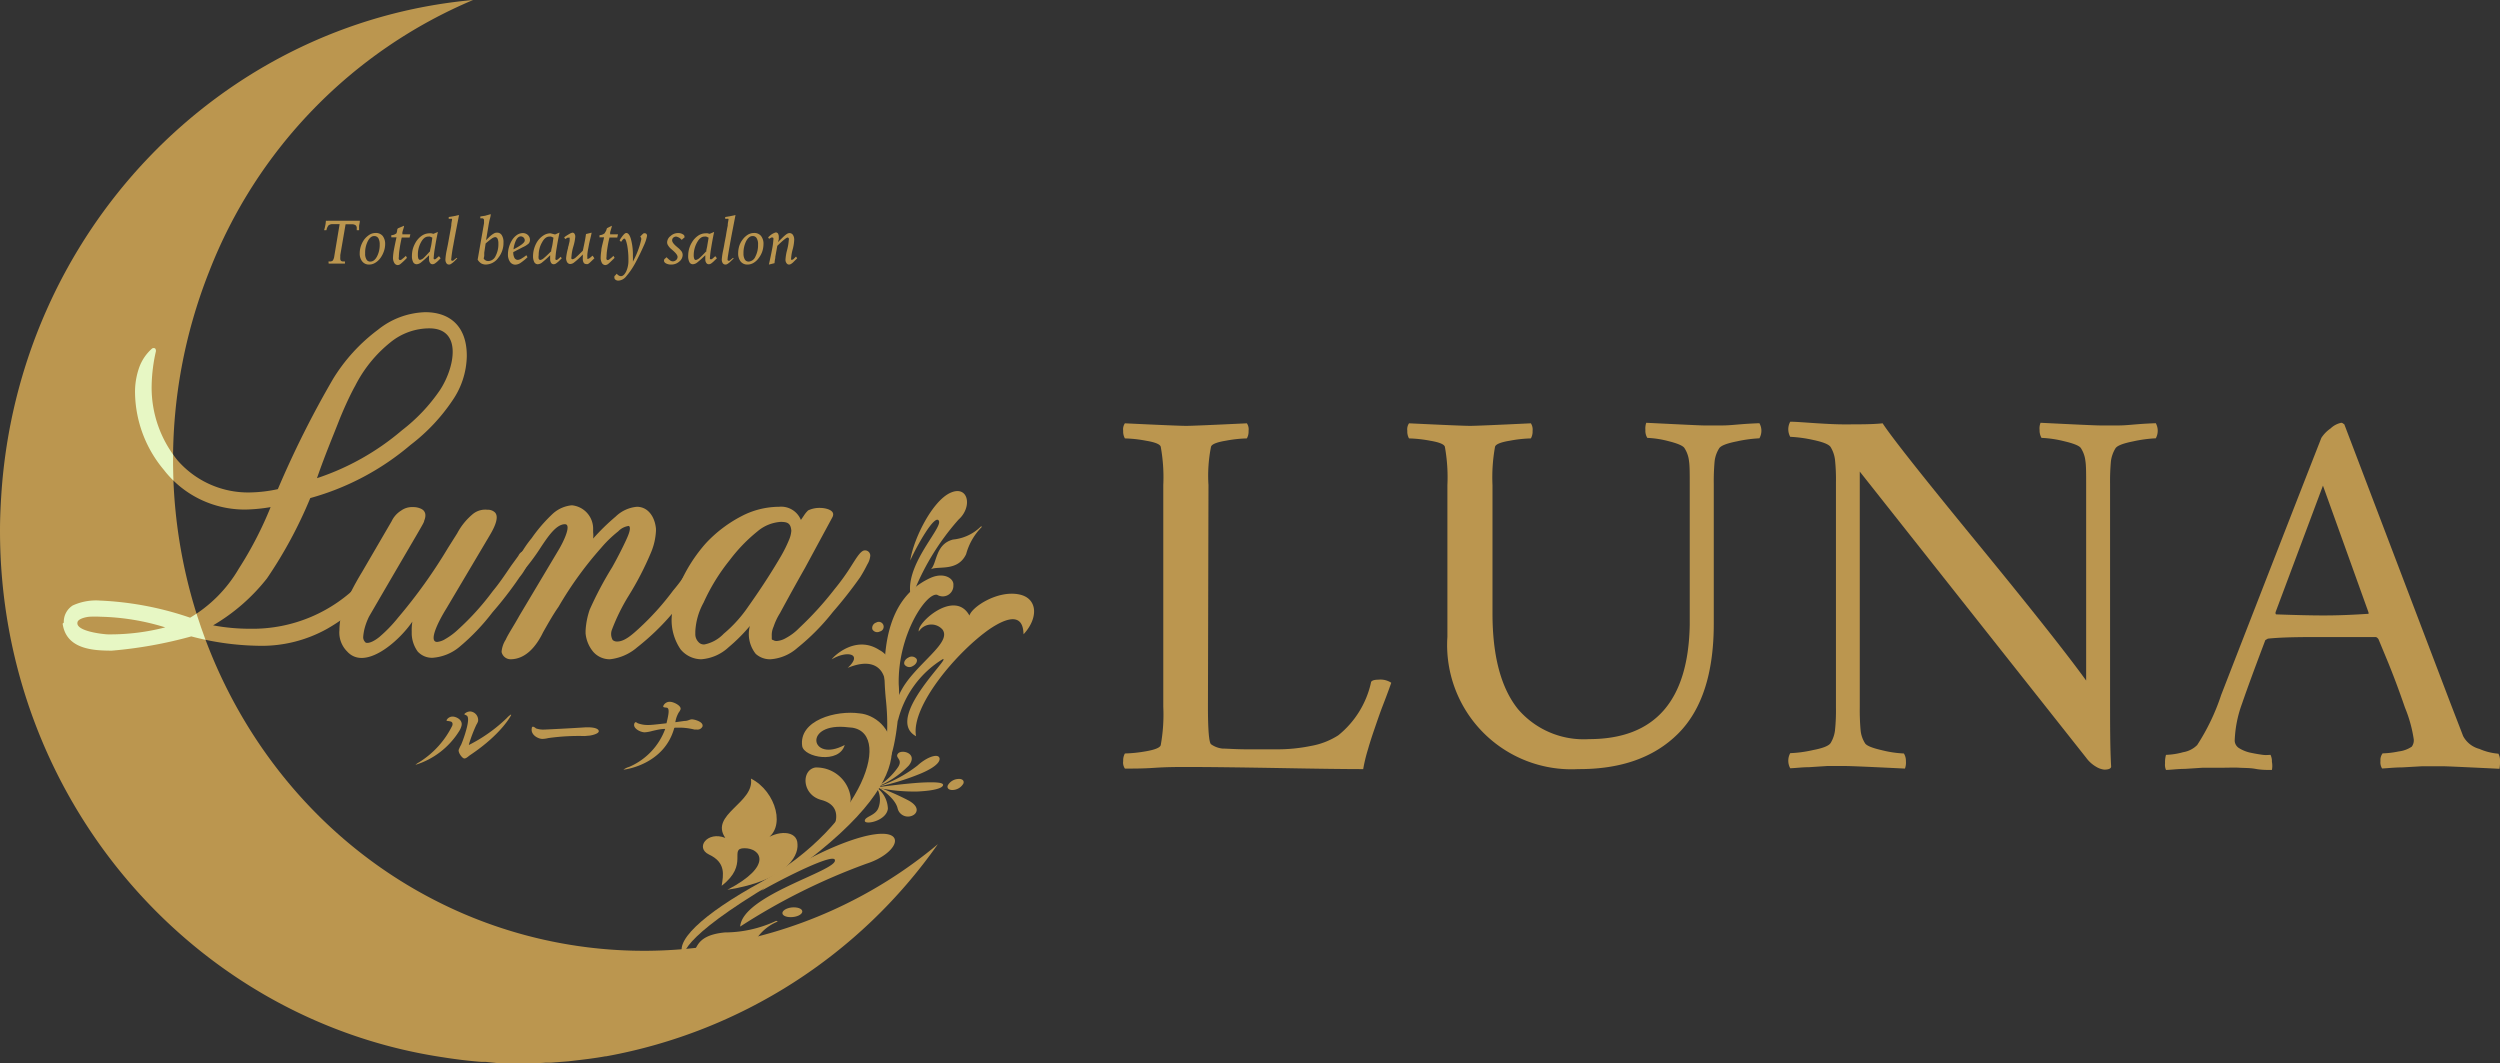
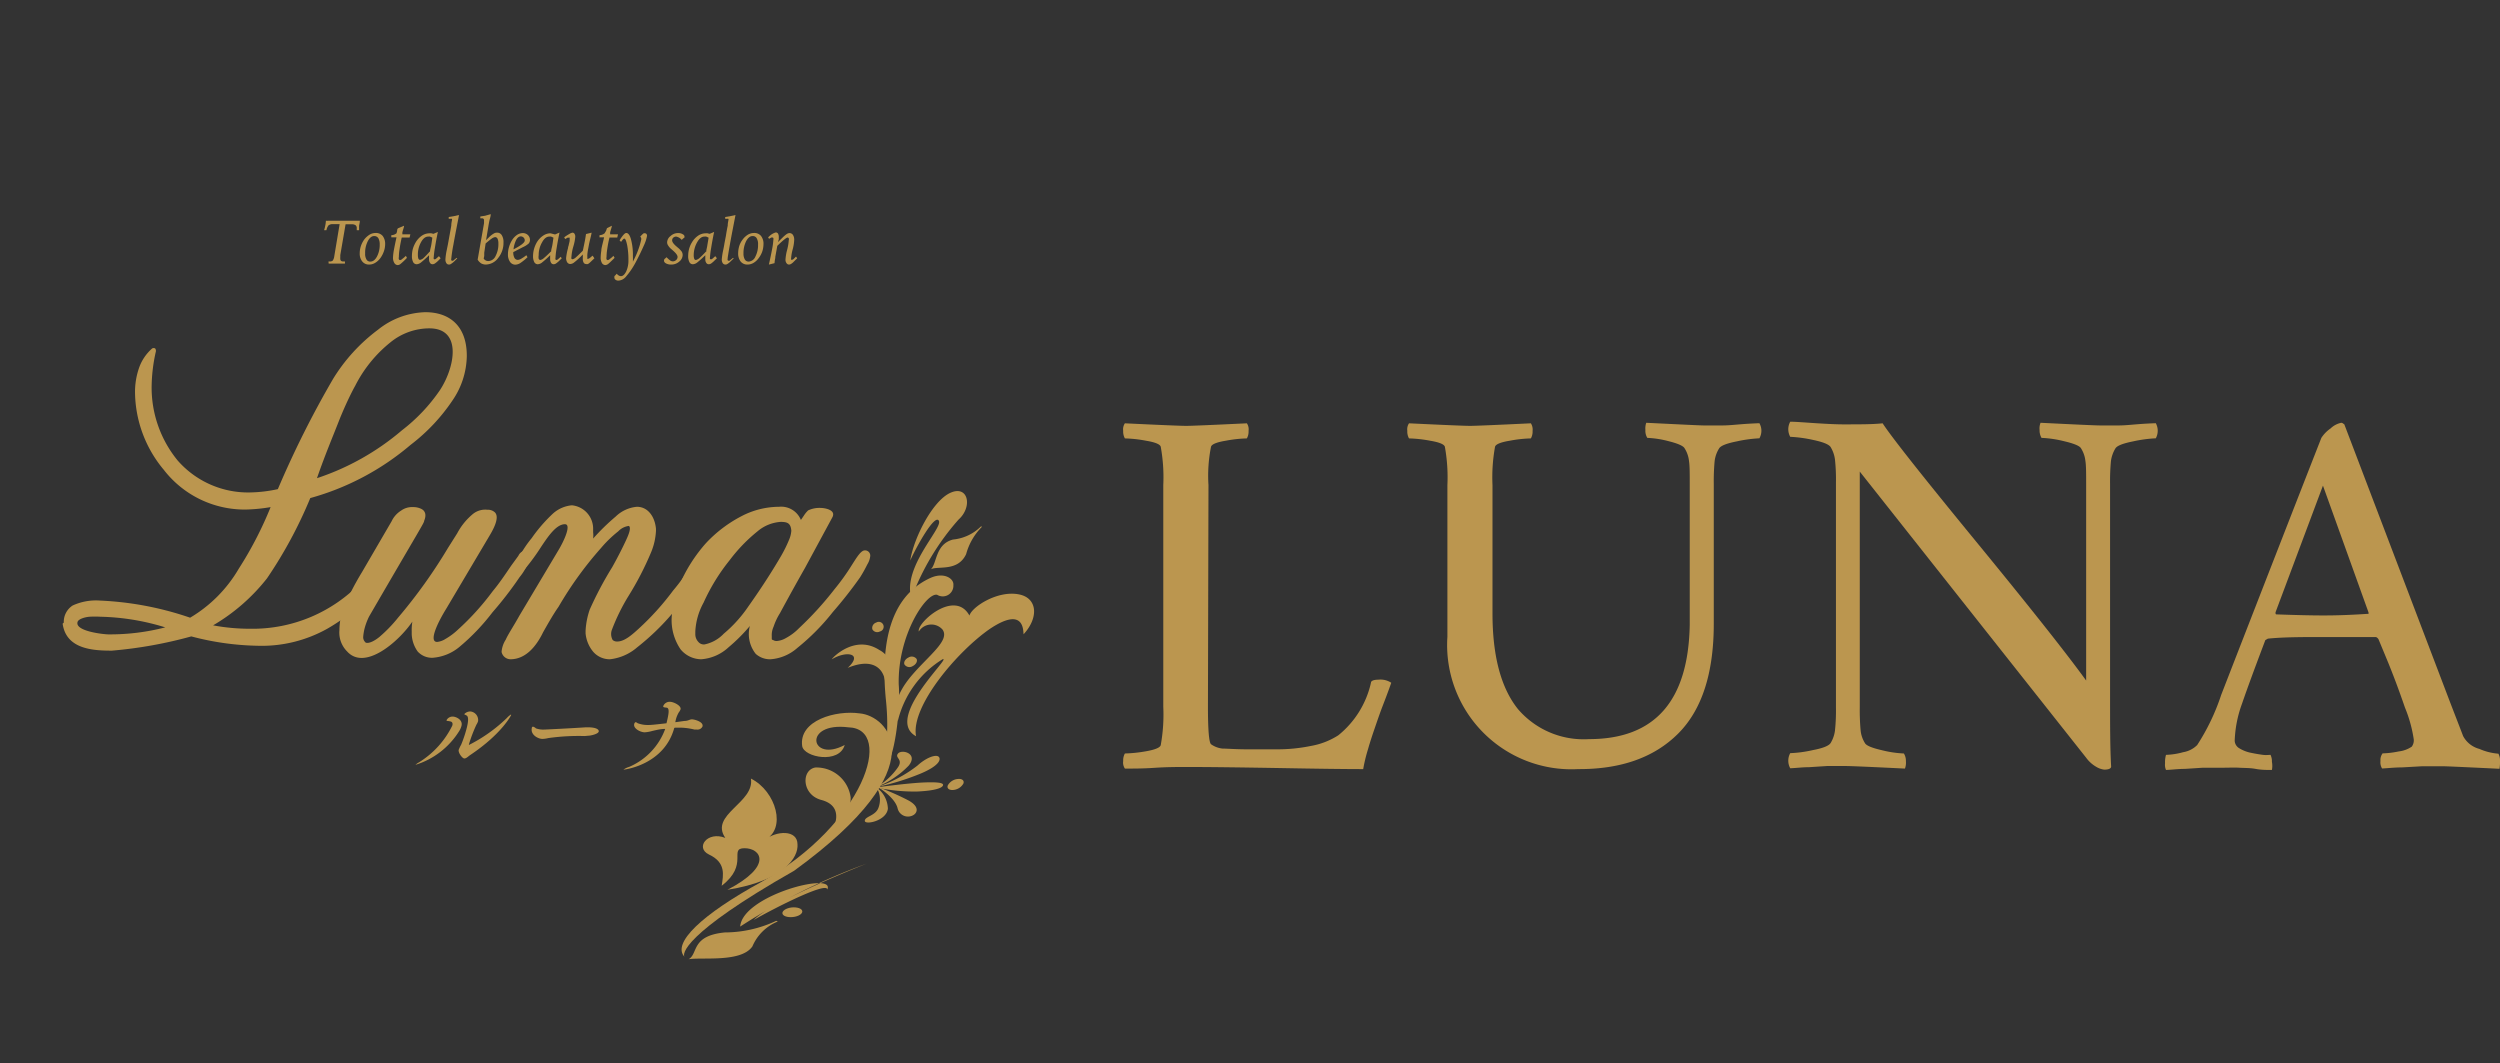
<svg xmlns="http://www.w3.org/2000/svg" width="235.11" height="100" viewBox="0 0 235.11 100">
  <rect x="0" y="0" width="235.11" height="100" fill="#333333" stroke="none" />
  <defs>
    <style>.cls-1{fill:none;}.cls-2{fill:#bb964f;}.cls-3{clip-path:url(#clip-path);}.cls-4{fill:#e7f7c4;}.cls-5{fill:#fff;}</style>
    <clipPath id="clip-path">
-       <path class="cls-1" d="M43.75,86c-22.7-9.65-33.48-36.72-24.08-60.46A45.67,45.67,0,0,1,44.49,0C20.62,2.15,1.69,21.93.12,46.58.05,47.68,0,48.78,0,49.9c0,25.17,18.09,46,41.65,49.53,1.2.19,2.4.34,3.6.43l.41,0L47,100c.4,0,.8,0,1.2,0h.92c.73,0,1.45,0,2.17-.06.17,0,.33,0,.49,0l1.67-.13,1.12-.13.88-.11c.49-.07,1-.14,1.47-.23H57A48.78,48.78,0,0,0,88.2,79.39,43.09,43.09,0,0,1,43.75,86Z" />
-     </clipPath>
+       </clipPath>
  </defs>
  <title>f_logo</title>
  <g id="レイヤー_2" data-name="レイヤー 2">
    <g id="コンテンツ">
      <path class="cls-2" d="M113.6,66.47c0,2.18.1,3.35.29,3.52a2.24,2.24,0,0,0,1.09.41c.43,0,1.22.07,2.38.07h2.78a15.59,15.59,0,0,0,3.15-.32,7,7,0,0,0,2.57-1,8.82,8.82,0,0,0,3.07-4.94c0-.19.28-.29.69-.29a1.85,1.85,0,0,1,1.22.29c-.15.43-.39,1.1-.74,2s-.61,1.68-.81,2.26-.42,1.23-.64,2a15.18,15.18,0,0,0-.45,1.86q-2.52,0-7.89-.1c-3.58-.06-6.5-.1-8.76-.1-.8,0-1.82,0-3,.08s-2.16.07-2.76.07a1,1,0,0,1-.16-.71,1.32,1.32,0,0,1,.16-.71,13,13,0,0,0,2-.21c.85-.15,1.3-.34,1.37-.57a16.09,16.09,0,0,0,.24-3.61V45.62a16.09,16.09,0,0,0-.24-3.61c-.07-.23-.52-.42-1.37-.56a12.08,12.08,0,0,0-2-.22,1.3,1.3,0,0,1-.16-.71,1,1,0,0,1,.16-.71c3.33.16,5.26.24,5.76.24s2.38-.08,5.71-.24a1,1,0,0,1,.16.71,1.3,1.3,0,0,1-.16.71,12.08,12.08,0,0,0-2,.22c-.85.14-1.3.33-1.37.56a13.91,13.91,0,0,0-.24,3.61Z" />
      <path class="cls-2" d="M138.26,40.05c.47,0,2.37-.08,5.71-.24a1.08,1.08,0,0,1,.16.71,1.3,1.3,0,0,1-.16.71,12,12,0,0,0-2,.22c-.85.14-1.3.33-1.37.56a16.09,16.09,0,0,0-.24,3.61V57.68c0,4,.79,7,2.39,9a8.13,8.13,0,0,0,6.69,2.83q9.27,0,9.47-10.74V45.52c0-1,0-1.73-.07-2.17a2.78,2.78,0,0,0-.42-1.2q-.19-.33-1.5-.66a9.2,9.2,0,0,0-2-.31,1.26,1.26,0,0,1-.18-.74,1.66,1.66,0,0,1,.08-.68c3.26.16,5.06.25,5.42.25.67,0,1.26,0,1.77,0s1.08-.06,1.7-.11,1.2-.08,1.75-.1a1.43,1.43,0,0,1,0,1.42,12.6,12.6,0,0,0-2.13.29c-1,.2-1.53.42-1.67.68a2.91,2.91,0,0,0-.41,1.18,20.9,20.9,0,0,0-.08,2.14V58.66q0,7-3.37,10.35t-9.38,3.32a11.69,11.69,0,0,1-12.3-12.45V45.62a16.09,16.09,0,0,0-.24-3.61c-.07-.23-.53-.42-1.37-.56a12.19,12.19,0,0,0-2-.22,1.3,1.3,0,0,1-.16-.71,1,1,0,0,1,.16-.71Q137.5,40.05,138.26,40.05Z" />
      <path class="cls-2" d="M173.34,39.91c1.56,0,2.8,0,3.71-.1q1.23,1.9,8.79,11.12T196.19,64V45.52c0-1,0-1.73-.07-2.17a2.78,2.78,0,0,0-.42-1.2c-.13-.22-.66-.44-1.6-.66a10.38,10.38,0,0,0-2.11-.31,1.43,1.43,0,0,1-.18-.74,1.47,1.47,0,0,1,.09-.68c3.25.16,5.12.25,5.61.25.67,0,1.26,0,1.77,0s1.08-.06,1.7-.11,1.2-.08,1.76-.1a1.48,1.48,0,0,1,0,1.42,12.56,12.56,0,0,0-2.14.29c-1,.2-1.53.42-1.67.68a3.07,3.07,0,0,0-.41,1.18,20.9,20.9,0,0,0-.08,2.14V65.35c0,2.8,0,5,.1,6.74,0,.19-.25.29-.64.29a1.85,1.85,0,0,1-.77-.27,3.06,3.06,0,0,1-.94-.85L174.9,44.35V66.52a21.31,21.31,0,0,0,.08,2.17,2.77,2.77,0,0,0,.41,1.2c.13.23.66.45,1.58.66a10.16,10.16,0,0,0,2.08.31,1.34,1.34,0,0,1,.19.74,1.62,1.62,0,0,1-.09.68c-3.25-.16-5.11-.24-5.57-.24q-1,0-1.77,0l-1.69.11c-.62,0-1.21.08-1.76.1a1.48,1.48,0,0,1,0-1.42,11.6,11.6,0,0,0,2.14-.29c1-.19,1.52-.42,1.67-.68a3,3,0,0,0,.4-1.17,18,18,0,0,0,.09-2.15V45.38a17.83,17.83,0,0,0-.09-2.15,3,3,0,0,0-.4-1.17c-.15-.26-.71-.49-1.67-.69a12.56,12.56,0,0,0-2.14-.29,1.48,1.48,0,0,1,0-1.42c.52,0,1.33.07,2.42.14S172.72,39.91,173.34,39.91Z" />
      <path class="cls-2" d="M208.89,65.35q6.44-16.57,9.42-24.17a3.18,3.18,0,0,1,.87-.89,2.06,2.06,0,0,1,1-.53.29.29,0,0,1,.16.06l.13.09L230.4,66c.81,2.1,1.23,3.18,1.24,3.22a2.43,2.43,0,0,0,1.53,1.21,5.49,5.49,0,0,0,1.79.45,1.35,1.35,0,0,1,.15.73,3.44,3.44,0,0,1-.05.69q-4.89-.24-5.37-.24c-.67,0-1.29,0-1.87,0l-1.94.11c-.72,0-1.33.08-1.86.1a1.09,1.09,0,0,1-.15-.71,1,1,0,0,1,.2-.71,8.29,8.29,0,0,0,1.5-.18,2.76,2.76,0,0,0,1.24-.45,1,1,0,0,0,.19-.68,12.63,12.63,0,0,0-.83-3q-.82-2.39-1.66-4.43l-.83-2c-.1-.14-.19-.2-.29-.2-.42,0-2,0-4.83,0-2.06,0-3.81,0-5.28.15l-.24.14c-.91,2.41-1.65,4.4-2.2,6a11.17,11.17,0,0,0-.68,3.47.86.86,0,0,0,.45.71,3.32,3.32,0,0,0,1.1.42c.43.09.8.15,1.11.19s.54,0,.71,0a1.4,1.4,0,0,1,.13.65,2.09,2.09,0,0,1,0,.77c-.47,0-1,0-1.53-.1s-1.07-.08-1.54-.11-1,0-1.66,0-1.26,0-1.77,0l-1.7.11c-.62,0-1.2.08-1.76.1a1.22,1.22,0,0,1-.09-.63,2.54,2.54,0,0,1,.09-.79,6.74,6.74,0,0,0,1.61-.25,2.43,2.43,0,0,0,1.32-.67A20.29,20.29,0,0,0,208.89,65.35Zm9.57-19.68L214,57.58c0,.13,0,.2.09.2,1.7.06,3.18.1,4.45.1s2.58-.05,4.1-.15a.19.19,0,0,0,.1,0,.34.34,0,0,0,0-.15v0Z" />
-       <path class="cls-2" d="M43.75,86c-22.7-9.65-33.48-36.72-24.08-60.46A45.67,45.67,0,0,1,44.49,0C20.62,2.15,1.69,21.93.12,46.58.05,47.68,0,48.78,0,49.9c0,25.17,18.09,46,41.65,49.53,1.2.19,2.4.34,3.6.43l.41,0L47,100c.4,0,.8,0,1.2,0h.92c.73,0,1.45,0,2.17-.06.17,0,.33,0,.49,0l1.67-.13,1.12-.13.88-.11c.49-.07,1-.14,1.47-.23H57A48.78,48.78,0,0,0,88.2,79.39,43.09,43.09,0,0,1,43.75,86Z" />
      <path class="cls-2" d="M39.07,71.93h0a1.47,1.47,0,0,1,.32-.23,8.39,8.39,0,0,0,3.15-3.47c.09-.35-.14-.38-.31-.41s-.25,0-.23-.1a.64.64,0,0,1,.58-.33c.28,0,1,.29.81.91a1.64,1.64,0,0,1-.21.46A7.44,7.44,0,0,1,39.07,71.93Zm9-4.68S47.22,69,44.23,71c-.18.12-.37.33-.56.33s-.6-.54-.53-.82a3.49,3.49,0,0,1,.23-.48,11.59,11.59,0,0,0,.54-1.63c.18-.75.11-1,0-1.09s-.26-.1-.24-.16a.76.76,0,0,1,.59-.24.81.81,0,0,1,.7.91,1.13,1.13,0,0,1-.15.32A13.63,13.63,0,0,0,44.1,70s0,.06,0,.06a14.44,14.44,0,0,0,3.55-2.52,2.13,2.13,0,0,1,.39-.34S48.08,67.23,48.07,67.25Z" />
      <path class="cls-2" d="M55,69.22a20.78,20.78,0,0,0-3.43.19,2.59,2.59,0,0,1-.56.08c-.39,0-1.12-.37-1-1,0-.1.06-.15.11-.15a.38.38,0,0,1,.18.08.39.39,0,0,1,.1.08,2.08,2.08,0,0,0,.82.11c.13,0,2.9-.14,3.87-.21h.22c.54,0,1,.12,1,.37s-.75.42-1,.42Z" />
      <path class="cls-2" d="M63.41,68.46c-.94,3.44-4.62,3.92-4.78,3.92h0a1.86,1.86,0,0,1,.54-.26,6.21,6.21,0,0,0,3.39-3.57c-.43,0-.85.11-1.21.19a3.38,3.38,0,0,1-.71.13c-.42,0-1.08-.36-1-.75,0-.09.09-.2.12-.2s.09,0,.2.09a2.62,2.62,0,0,0,1,.17c.21,0,.34,0,1.72-.16.21-.87.32-1.44,0-1.47s-.32-.06-.3-.16A.64.64,0,0,1,63,66c.36,0,1.1.38,1,.71a.92.92,0,0,1-.16.28,2.61,2.61,0,0,0-.33.93l.86-.12c.35,0,.48-.15.7-.15s1.1.22,1,.66a.51.51,0,0,1-.53.3l-.23,0A6.1,6.1,0,0,0,64,68.43l-.51,0Z" />
      <path class="cls-2" d="M30.89,24.59H31a.41.41,0,0,0,.3-.09,1,1,0,0,0,.14-.42l.5-3h-.6a.65.65,0,0,0-.44.11,1,1,0,0,0-.2.46l-.22,0a4,4,0,0,0,.11-.44,3.47,3.47,0,0,0,.06-.45,2,2,0,0,0,.24,0l.25,0h2.46l.24,0c0,.18-.05.34-.07.48l0,.41h-.22v-.18a.33.33,0,0,0-.1-.28.61.61,0,0,0-.37-.1h-.58L32,24a.78.78,0,0,1,0,.16v.14a.32.32,0,0,0,.07.23.37.37,0,0,0,.24.06h.13l0,.2-.41,0h-.65l-.47,0Z" />
      <path class="cls-2" d="M35.31,21.91a.83.83,0,0,1,.68.28,1.23,1.23,0,0,1,.23.8,2,2,0,0,1-.12.65,2.42,2.42,0,0,1-.32.62,1.66,1.66,0,0,1-.5.46,1.07,1.07,0,0,1-.57.16.79.79,0,0,1-.64-.29,1.16,1.16,0,0,1-.24-.77,2.16,2.16,0,0,1,.12-.71,2.3,2.3,0,0,1,.33-.62,2,2,0,0,1,.49-.43A1.1,1.1,0,0,1,35.31,21.91Zm-.12.29c-.24,0-.43.16-.6.48a2.4,2.4,0,0,0-.25,1.16,1,1,0,0,0,.13.57.39.39,0,0,0,.36.19c.25,0,.45-.16.62-.47A2.34,2.34,0,0,0,35.71,23a1.16,1.16,0,0,0-.13-.6A.44.44,0,0,0,35.19,22.2Z" />
      <path class="cls-2" d="M38,21.23c0,.13-.09.34-.16.62,0,.09,0,.15,0,.19h.36l.39,0-.07.3h-.74c-.09.41-.16.76-.2,1.07a4.85,4.85,0,0,0-.07.77.37.37,0,0,0,0,.2.14.14,0,0,0,.12.08.34.34,0,0,0,.19-.1,3.19,3.19,0,0,0,.35-.3l.1.19a5.88,5.88,0,0,1-.59.56.45.45,0,0,1-.27.12.38.38,0,0,1-.32-.19.93.93,0,0,1-.13-.53,5.15,5.15,0,0,1,.07-.63c.05-.27.13-.69.26-1.26H36.8l0-.2a1,1,0,0,0,.26-.05,1.1,1.1,0,0,0,.23-.13l.06-.23c0-.07,0-.16.08-.24Z" />
      <path class="cls-2" d="M41.44,24.29l-.19.19a2.19,2.19,0,0,1-.34.29.4.4,0,0,1-.23.08.27.27,0,0,1-.24-.13.58.58,0,0,1-.09-.35,1.09,1.09,0,0,1,0-.18c0-.06,0-.13,0-.19a8.84,8.84,0,0,1-.78.7.72.72,0,0,1-.37.15.37.37,0,0,1-.34-.19,1.18,1.18,0,0,1-.12-.59,2.59,2.59,0,0,1,.09-.68,2.77,2.77,0,0,1,.27-.61,1.94,1.94,0,0,1,.58-.62,1.31,1.31,0,0,1,.7-.22l.18,0,.2.05.42-.18c-.12.56-.21,1.07-.28,1.51a7.86,7.86,0,0,0-.11.88.2.2,0,0,0,0,.14.11.11,0,0,0,.09.05.24.24,0,0,0,.13-.06l.27-.24Zm-1-.62c0-.18.07-.38.11-.59s.07-.46.11-.73l-.22-.1a.51.51,0,0,0-.17,0c-.25,0-.48.17-.67.52a2.37,2.37,0,0,0-.3,1.22,1,1,0,0,0,.05.34.18.18,0,0,0,.15.11.69.69,0,0,0,.34-.18A8.2,8.2,0,0,0,40.4,23.67Z" />
      <path class="cls-2" d="M43,24.3l-.27.27a1.9,1.9,0,0,1-.3.24.32.32,0,0,1-.19.07.29.29,0,0,1-.26-.13.63.63,0,0,1-.09-.37,6,6,0,0,1,.13-.89l.12-.6.12-.67q.12-.64.18-1c0-.27.06-.44.06-.5a.2.2,0,0,0,0-.14.26.26,0,0,0-.14,0h-.16l0-.17.43-.07.54-.12c-.21,1.08-.39,2-.53,2.79a13.29,13.29,0,0,0-.2,1.33.25.25,0,0,0,0,.13.1.1,0,0,0,.08.05l.09,0,.13-.11.2-.16Z" />
      <path class="cls-2" d="M46.15,20.14c0,.23-.09.44-.13.64s-.07.36-.09.5l-.22,1.31L46,22.3a2.17,2.17,0,0,1,.44-.34.56.56,0,0,1,.3-.08.5.5,0,0,1,.45.24,1.2,1.2,0,0,1,.16.68,2.23,2.23,0,0,1-.5,1.46,1.48,1.48,0,0,1-1.16.62.93.93,0,0,1-.44-.11,1.12,1.12,0,0,1-.33-.35L45.52,21q0-.11,0-.18s0-.08,0-.1a.18.18,0,0,0-.05-.14.21.21,0,0,0-.15-.05h-.15l0-.17.45-.07Zm-.66,4.19a.63.63,0,0,0,.2.17.52.52,0,0,0,.24.05.77.77,0,0,0,.67-.46,2.39,2.39,0,0,0,.27-1.2,1,1,0,0,0-.08-.44.25.25,0,0,0-.23-.15.72.72,0,0,0-.32.14c-.14.1-.33.25-.57.46l-.13.87c0,.12,0,.22,0,.31A2.26,2.26,0,0,0,45.49,24.33Z" />
      <path class="cls-2" d="M49.18,23.24l-.91.47v0a1.09,1.09,0,0,0,.11.54.36.36,0,0,0,.33.19.72.72,0,0,0,.31-.11A3.48,3.48,0,0,0,49.5,24l.11.19a5.08,5.08,0,0,1-.68.55.92.92,0,0,1-.46.15.6.6,0,0,1-.51-.27,1.19,1.19,0,0,1-.19-.71,2.43,2.43,0,0,1,.1-.68,2.52,2.52,0,0,1,.27-.62,1.66,1.66,0,0,1,.47-.51,1,1,0,0,1,.55-.18.68.68,0,0,1,.48.18.62.62,0,0,1,.2.45.51.51,0,0,1-.12.35A2,2,0,0,1,49.18,23.24Zm-.89.21,0,0c.71-.36,1.06-.64,1.06-.83a.37.37,0,0,0-.11-.28.38.38,0,0,0-.26-.11c-.16,0-.3.1-.43.32A2.79,2.79,0,0,0,48.29,23.45Z" />
      <path class="cls-2" d="M52.83,24.29l-.19.19a2.19,2.19,0,0,1-.34.29.4.4,0,0,1-.23.08.27.27,0,0,1-.24-.13.58.58,0,0,1-.09-.35,1.09,1.09,0,0,1,0-.18c0-.06,0-.13,0-.19a8.84,8.84,0,0,1-.78.7.72.72,0,0,1-.37.15.37.37,0,0,1-.34-.19,1.18,1.18,0,0,1-.12-.59,2.6,2.6,0,0,1,.1-.68,2.73,2.73,0,0,1,.26-.61,2,2,0,0,1,.59-.62,1.25,1.25,0,0,1,.69-.22L52,22l.2.05.42-.18c-.12.56-.21,1.07-.28,1.51a7,7,0,0,0-.1.88.26.26,0,0,0,0,.14.11.11,0,0,0,.09.05.22.22,0,0,0,.13-.06,3.12,3.12,0,0,0,.27-.24Zm-1-.62c0-.18.07-.38.11-.59s.07-.46.11-.73l-.22-.1a.47.47,0,0,0-.17,0c-.25,0-.48.17-.67.52A2.37,2.37,0,0,0,50.66,24a1,1,0,0,0,0,.34.18.18,0,0,0,.16.11.71.71,0,0,0,.33-.18A8.2,8.2,0,0,0,51.79,23.67Z" />
      <path class="cls-2" d="M55.9,24.29l-.41.39a1,1,0,0,1-.2.15.39.39,0,0,1-.18,0,.25.25,0,0,1-.22-.13.66.66,0,0,1-.08-.34.81.81,0,0,1,0-.15c0-.06,0-.15,0-.28a6.54,6.54,0,0,1-.79.73.65.65,0,0,1-.39.17.35.35,0,0,1-.28-.15.73.73,0,0,1-.11-.41,5.4,5.4,0,0,1,.18-.94c0-.11.05-.2.06-.26s.07-.3.09-.4a1.22,1.22,0,0,0,0-.22.15.15,0,0,0,0-.1.08.08,0,0,0-.07,0l-.12,0-.23.13-.09-.16a3.62,3.62,0,0,1,.49-.32.78.78,0,0,1,.29-.12.21.21,0,0,1,.19.11.48.48,0,0,1,.07.29,4.46,4.46,0,0,1-.18.9,4.23,4.23,0,0,0-.18,1,.28.28,0,0,0,0,.15.14.14,0,0,0,.11.05.6.6,0,0,0,.29-.16c.13-.11.36-.33.67-.64.08-.36.14-.66.19-.91s.08-.46.11-.66l.53-.13-.06.3c-.12.48-.18.75-.19.81l-.07.38a5.06,5.06,0,0,0-.08.52,2.05,2.05,0,0,0,0,.34.16.16,0,0,0,0,.11.08.08,0,0,0,.07,0,.44.44,0,0,0,.16-.08l.26-.22Z" />
      <path class="cls-2" d="M57.54,21.23c0,.13-.09.34-.16.62l0,.19h.36l.38,0-.07.3h-.73a10,10,0,0,0-.21,1.07,4.85,4.85,0,0,0-.07.77.37.37,0,0,0,0,.2.13.13,0,0,0,.12.08.33.33,0,0,0,.18-.1,2.46,2.46,0,0,0,.35-.3l.11.19c-.29.29-.49.48-.59.56a.51.51,0,0,1-.27.12.39.39,0,0,1-.33-.19,1,1,0,0,1-.12-.53,4.74,4.74,0,0,1,.06-.63c0-.27.14-.69.26-1.26h-.43l0-.2a1,1,0,0,0,.25-.05.89.89,0,0,0,.23-.13L57,21.7l.08-.24Z" />
      <path class="cls-2" d="M58,25.74a.75.75,0,0,0,.19.17.42.42,0,0,0,.21.06c.18,0,.34-.15.49-.44a2.48,2.48,0,0,0,.21-1.08,7.38,7.38,0,0,0-.12-1.4c-.09-.41-.17-.61-.26-.61a.19.19,0,0,0-.12.06,2.11,2.11,0,0,0-.19.25l-.14-.14a2.85,2.85,0,0,1,.36-.52q.16-.18.27-.18c.18,0,.33.2.44.6a5.57,5.57,0,0,1,.18,1.56,7.33,7.33,0,0,1,0,.54l.09-.18a7.75,7.75,0,0,0,.69-1.88.41.41,0,0,0,0-.16.55.55,0,0,0-.09-.14l.19-.2.13-.11a.27.27,0,0,1,.12,0,.17.17,0,0,1,.14.06.25.25,0,0,1,.06.17,3.48,3.48,0,0,1-.3.92c-.21.48-.46,1-.78,1.6A7,7,0,0,1,58.88,26a1,1,0,0,1-.7.39.43.43,0,0,1-.29-.08.24.24,0,0,1-.11-.22.15.15,0,0,1,0-.09.22.22,0,0,1,.09-.11Z" />
      <path class="cls-2" d="M64.27,22.41l-.16.15h0a.9.9,0,0,0-.51-.31.4.4,0,0,0-.28.1.33.33,0,0,0-.11.25c0,.16.14.35.42.59a.22.22,0,0,1,.07.06,2.19,2.19,0,0,1,.41.41.62.62,0,0,1,.09.32.81.81,0,0,1-.32.62,1.11,1.11,0,0,1-.75.28,1,1,0,0,1-.48-.1c-.13-.07-.2-.15-.2-.25a.24.24,0,0,1,0-.09.33.33,0,0,1,.08-.11l.16-.14a2,2,0,0,0,.33.3.43.43,0,0,0,.25.09.46.46,0,0,0,.32-.13.38.38,0,0,0,.13-.3c0-.13-.13-.32-.4-.56l-.17-.15a1.37,1.37,0,0,1-.32-.36.52.52,0,0,1-.09-.29.76.76,0,0,1,.32-.59,1,1,0,0,1,.71-.28.77.77,0,0,1,.42.1c.12.06.18.13.18.22a.14.14,0,0,1,0,.09A.24.24,0,0,1,64.27,22.41Z" />
      <path class="cls-2" d="M67.42,24.29l-.2.19a2.23,2.23,0,0,1-.33.29.4.4,0,0,1-.23.08.27.27,0,0,1-.24-.13.58.58,0,0,1-.09-.35v-.18c0-.06,0-.13,0-.19a8.84,8.84,0,0,1-.78.7.72.72,0,0,1-.37.15.36.36,0,0,1-.34-.19,1.18,1.18,0,0,1-.12-.59,2.59,2.59,0,0,1,.09-.68,2.37,2.37,0,0,1,.27-.61,1.94,1.94,0,0,1,.58-.62,1.29,1.29,0,0,1,.7-.22l.18,0,.2.05.42-.18c-.12.56-.21,1.07-.28,1.51a7.86,7.86,0,0,0-.11.88.26.26,0,0,0,0,.14.12.12,0,0,0,.1.05.28.28,0,0,0,.13-.06l.27-.24Zm-1-.62c0-.18.07-.38.1-.59s.08-.46.12-.73l-.22-.1a.51.51,0,0,0-.17,0c-.26,0-.48.17-.68.52A2.47,2.47,0,0,0,65.24,24a1,1,0,0,0,.05.34.16.16,0,0,0,.15.11.73.73,0,0,0,.34-.18A8.2,8.2,0,0,0,66.38,23.67Z" />
      <path class="cls-2" d="M69,24.3l-.28.27a1.54,1.54,0,0,1-.29.24.34.34,0,0,1-.19.07.31.31,0,0,1-.27-.13.63.63,0,0,1-.09-.37,6.62,6.62,0,0,1,.14-.89c.05-.25.09-.45.11-.6l.13-.67q.1-.64.18-1c0-.27.06-.44.06-.5a.2.2,0,0,0,0-.14.26.26,0,0,0-.14,0h-.16l0-.17.43-.07.54-.12c-.21,1.08-.39,2-.53,2.79s-.21,1.22-.21,1.33a.25.25,0,0,0,0,.13.11.11,0,0,0,.09.05l.09,0,.13-.11.2-.16Z" />
      <path class="cls-2" d="M70.9,21.91a.81.81,0,0,1,.67.28,1.18,1.18,0,0,1,.23.8,2.22,2.22,0,0,1-.11.65,2.16,2.16,0,0,1-.33.62,1.63,1.63,0,0,1-.49.46,1.1,1.1,0,0,1-.58.16.79.79,0,0,1-.64-.29,1.22,1.22,0,0,1-.23-.77,2.45,2.45,0,0,1,.11-.71,2.08,2.08,0,0,1,.34-.62,1.77,1.77,0,0,1,.48-.43A1.17,1.17,0,0,1,70.9,21.91Zm-.13.29q-.34,0-.6.48a2.52,2.52,0,0,0-.25,1.16,1.09,1.09,0,0,0,.13.57.41.41,0,0,0,.37.19.74.74,0,0,0,.62-.47A2.34,2.34,0,0,0,71.29,23a1.07,1.07,0,0,0-.13-.6A.42.42,0,0,0,70.77,22.2Z" />
      <path class="cls-2" d="M73.16,22.77l.48-.47A3,3,0,0,1,74,22a.52.52,0,0,1,.25-.08.39.39,0,0,1,.32.17.81.81,0,0,1,.12.46,4,4,0,0,1-.14.89,4.13,4.13,0,0,0-.15.86.21.21,0,0,0,0,.12.1.1,0,0,0,.09,0l.06,0,.08-.06.23-.23.11.16-.33.33a1,1,0,0,1-.23.19.37.37,0,0,1-.2.07.27.27,0,0,1-.24-.13.53.53,0,0,1-.1-.34,4.54,4.54,0,0,1,.15-.89,4.88,4.88,0,0,0,.16-.94.29.29,0,0,0,0-.17.13.13,0,0,0-.12-.07c-.08,0-.32.18-.72.55l-.24.23-.19,1.05,0,.09a3.13,3.13,0,0,0-.07.49l-.53.13c.13-.57.23-1.07.31-1.49a6.7,6.7,0,0,0,.11-.83.37.37,0,0,0,0-.17.08.08,0,0,0-.08-.05.27.27,0,0,0-.12,0l-.21.12-.08-.15.1-.08a1.41,1.41,0,0,1,.61-.37.25.25,0,0,1,.22.11.66.66,0,0,1,.07.35v.19Z" />
      <path class="cls-2" d="M6,58.55a1.82,1.82,0,0,1,.84-1.61,5.26,5.26,0,0,1,2.56-.46,30,30,0,0,1,8.48,1.61,12.9,12.9,0,0,0,4.57-4.6,34.87,34.87,0,0,0,3-5.8,15.66,15.66,0,0,1-2.34.23,9.61,9.61,0,0,1-7.7-3.73A11.52,11.52,0,0,1,12.7,37a6.9,6.9,0,0,1,.39-2.44,4.31,4.31,0,0,1,1.22-1.79.28.28,0,0,1,.28,0,.35.35,0,0,1,.06.32,15.73,15.73,0,0,0-.39,3.22,10.82,10.82,0,0,0,2.45,7,8.8,8.8,0,0,0,6.86,3A13.2,13.2,0,0,0,26.13,46a92.54,92.54,0,0,1,5.19-10.36A16.56,16.56,0,0,1,35.56,31,7.41,7.41,0,0,1,40,29.36c2.28,0,3.9,1.29,3.9,4.1a7.57,7.57,0,0,1-1.34,4.19,17.54,17.54,0,0,1-3.95,4.19,24.69,24.69,0,0,1-9.43,5,41.56,41.56,0,0,1-4.07,7.55,18,18,0,0,1-5.07,4.42,18.69,18.69,0,0,0,3.45.32,14.1,14.1,0,0,0,10.6-4.51l.33-.37c.39-.23.67.64.67,1a1.1,1.1,0,0,1-.28.69,17.3,17.3,0,0,1-4,3.17,12.61,12.61,0,0,1-6.58,1.62,26,26,0,0,1-6.24-.88,40.8,40.8,0,0,1-7.47,1.34c-1.79,0-4.3-.14-4.63-2.54Zm4.24,1.11A20.71,20.71,0,0,0,15.54,59a22.08,22.08,0,0,0-6.08-1A9.48,9.48,0,0,0,8.4,58c-.5.05-1.06.24-1.11.51C7.06,59.38,9.8,59.66,10.19,59.66ZM31.93,39.44c-.55,1.43-1.34,3.27-2.12,5.53a23.87,23.87,0,0,0,8-4.51,16.38,16.38,0,0,0,3.57-3.78c1.39-2.12,2.12-5.8-1-5.8a5.82,5.82,0,0,0-3.68,1.33,12.42,12.42,0,0,0-3.29,4.06C33.1,36.82,32.55,37.92,31.93,39.44Z" />
      <path class="cls-2" d="M34.27,59.17a4.78,4.78,0,0,0-.11.69.64.64,0,0,0,.17.51c.05.09.17.09.22.09.22,0,.61-.14,1.12-.55a13.25,13.25,0,0,0,1.78-1.84,48.89,48.89,0,0,0,4.68-6.54L43,50.15a6,6,0,0,1,1.4-1.75,1.85,1.85,0,0,1,1.45-.46.94.94,0,0,1,.61.18c.67.46-.17,1.84-.5,2.39L42,57.19c-.94,1.52-1.67,3.18-.89,3.18a1.79,1.79,0,0,0,.78-.28,6.17,6.17,0,0,0,1.17-.87,24.59,24.59,0,0,0,3.29-3.64c.62-.74,1.17-1.57,1.73-2.39l.67-.92a.87.87,0,0,1,.67-.51.53.53,0,0,1,.22,0,.59.59,0,0,1,.23.51,4.89,4.89,0,0,1-1,2,34.1,34.1,0,0,1-2.56,3.32,20,20,0,0,1-3.13,3.27,4.42,4.42,0,0,1-2.51,1,1.81,1.81,0,0,1-1.39-.59,3,3,0,0,1-.56-1.62v-.27a4.74,4.74,0,0,1,.06-.92c-1.28,1.88-4.46,4.65-6.13,2.81a2.51,2.51,0,0,1-.73-2,6.39,6.39,0,0,1,.34-2,26.94,26.94,0,0,1,1.78-3.46l2.79-4.79a2.36,2.36,0,0,1,.89-1,1.74,1.74,0,0,1,1.12-.33,1.68,1.68,0,0,1,.72.14c.45.19.56.6.33,1.15,0,.19-.22.46-5.18,9A5.92,5.92,0,0,0,34.27,59.17Z" />
      <path class="cls-2" d="M59.92,60.88A4.69,4.69,0,0,1,57.36,62a2.06,2.06,0,0,1-1.56-.69,3.16,3.16,0,0,1-.73-1.75v-.23a7.19,7.19,0,0,1,.39-2,33.37,33.37,0,0,1,2.12-4c.56-1,1-1.89,1.28-2.49.17-.37.56-1.2.28-1.38a1.68,1.68,0,0,0-1,.51,11.21,11.21,0,0,0-1.61,1.56,34.1,34.1,0,0,0-4,5.53c-.45.64-.9,1.42-1.45,2.39C50.44,60.78,49.44,62,48,62a.87.87,0,0,1-.83-.69v0a2.46,2.46,0,0,1,.39-1.15c.22-.51.72-1.24,1.28-2.25l3.68-6.17c.56-.93,1.23-2.44.61-2.44-.83,0-1.61,1.19-2.23,2.11a20,20,0,0,1-1.45,2c-.27.37-.89.6-.89-.18a2.22,2.22,0,0,1,.34-1A10.47,10.47,0,0,1,50,50.61a14.56,14.56,0,0,1,2-2.31,3.08,3.08,0,0,1,1.78-.78,2.21,2.21,0,0,1,2,2.26v.27a2.39,2.39,0,0,1,0,.6,20.5,20.5,0,0,1,2.12-2.07,3.29,3.29,0,0,1,2-.92c1,0,1.68.88,1.79,2.07v.19a6,6,0,0,1-.45,2,28.78,28.78,0,0,1-2.17,4.19,18.79,18.79,0,0,0-1.51,3.08,1.15,1.15,0,0,0,.06,1,.61.61,0,0,0,.44.14c.67,0,1.4-.65,2-1.2a25.29,25.29,0,0,0,3.24-3.59,18.24,18.24,0,0,0,1.72-2.4c.34-.55,1-1.65,1.51-1.33l.17.14a.53.53,0,0,1,.11.41,1.33,1.33,0,0,1-.28.78,7.66,7.66,0,0,1-.67,1.16c-.67,1-1.5,2.07-2.56,3.31A22.93,22.93,0,0,1,59.92,60.88Z" />
      <path class="cls-2" d="M72.75,58.94a1.88,1.88,0,0,0-.17.88v.27s0,.09.11.09a.59.59,0,0,0,.39.1,2,2,0,0,0,.84-.28,5.06,5.06,0,0,0,1.22-.92,31.13,31.13,0,0,0,3.35-3.68,20.72,20.72,0,0,0,1.62-2.26c.39-.6.83-1.38,1.22-1.38a.49.49,0,0,1,.51.55v0a1.9,1.9,0,0,1-.28.78,13.15,13.15,0,0,1-.67,1.2,40.25,40.25,0,0,1-2.57,3.27A20.75,20.75,0,0,1,75,60.92,4.27,4.27,0,0,1,72.47,62a2,2,0,0,1-1.4-.51,3,3,0,0,1-.55-2.62,16.09,16.09,0,0,1-2,2A4.22,4.22,0,0,1,65.94,62,2.55,2.55,0,0,1,64,61.06a4.88,4.88,0,0,1-.84-2.81,8.61,8.61,0,0,1,.79-3.36,14.51,14.51,0,0,1,2.45-3.82,12.34,12.34,0,0,1,3.34-2.53,7.67,7.67,0,0,1,3.52-.88,2,2,0,0,1,2.06,1.24l.28-.41A2.59,2.59,0,0,1,76,48a2.49,2.49,0,0,1,1.22-.23c.23,0,1.45.14,1.06.88L75.7,53.42c-1.23,2.16-2.34,4.23-2.34,4.23A5.87,5.87,0,0,0,72.75,58.94ZM66.28,60.6a3.44,3.44,0,0,0,1.78-1A12.48,12.48,0,0,0,70.4,57c1.34-1.89,2.35-3.5,3.07-4.74a12.33,12.33,0,0,0,.73-1.48,2.61,2.61,0,0,0,.22-.87c-.06-.69-.34-.83-1-.83a3.75,3.75,0,0,0-2.17.88,15.19,15.19,0,0,0-2.62,2.71,18.42,18.42,0,0,0-2.46,4,6.26,6.26,0,0,0-.78,2.72v.23a1.05,1.05,0,0,0,.28.74A.66.66,0,0,0,66.28,60.6Z" />
      <g class="cls-3">
        <path class="cls-4" d="M6,58.55a1.82,1.82,0,0,1,.84-1.61,5.26,5.26,0,0,1,2.56-.46,30,30,0,0,1,8.48,1.61,12.9,12.9,0,0,0,4.57-4.6,34.87,34.87,0,0,0,3-5.8,15.66,15.66,0,0,1-2.34.23,9.61,9.61,0,0,1-7.7-3.73A11.52,11.52,0,0,1,12.7,37a6.9,6.9,0,0,1,.39-2.44,4.31,4.31,0,0,1,1.22-1.79.28.28,0,0,1,.28,0,.35.35,0,0,1,.06.32,15.73,15.73,0,0,0-.39,3.22,10.82,10.82,0,0,0,2.45,7,8.8,8.8,0,0,0,6.86,3A13.2,13.2,0,0,0,26.13,46a92.54,92.54,0,0,1,5.19-10.36A16.56,16.56,0,0,1,35.56,31,7.41,7.41,0,0,1,40,29.36c2.28,0,3.9,1.29,3.9,4.1a7.57,7.57,0,0,1-1.34,4.19,17.54,17.54,0,0,1-3.95,4.19,24.69,24.69,0,0,1-9.43,5,41.56,41.56,0,0,1-4.07,7.55,18,18,0,0,1-5.07,4.42,18.69,18.69,0,0,0,3.45.32,14.1,14.1,0,0,0,10.6-4.51l.33-.37c.39-.23.67.64.67,1a1.1,1.1,0,0,1-.28.69,17.3,17.3,0,0,1-4,3.17,12.61,12.61,0,0,1-6.58,1.62,26,26,0,0,1-6.24-.88,40.8,40.8,0,0,1-7.47,1.34c-1.79,0-4.3-.14-4.63-2.54Zm4.24,1.11A20.71,20.71,0,0,0,15.54,59a22.08,22.08,0,0,0-6.08-1A9.48,9.48,0,0,0,8.4,58c-.5.05-1.06.24-1.11.51C7.06,59.38,9.8,59.66,10.19,59.66ZM31.93,39.44c-.55,1.43-1.34,3.27-2.12,5.53a23.87,23.87,0,0,0,8-4.51,16.38,16.38,0,0,0,3.57-3.78c1.39-2.12,2.12-5.8-1-5.8a5.82,5.82,0,0,0-3.68,1.33,12.42,12.42,0,0,0-3.29,4.06C33.1,36.82,32.55,37.92,31.93,39.44Z" />
-         <path class="cls-5" d="M34.27,59.17a4.78,4.78,0,0,0-.11.69.64.64,0,0,0,.17.51c.05.09.17.09.22.09.22,0,.61-.14,1.12-.55a13.25,13.25,0,0,0,1.78-1.84,48.89,48.89,0,0,0,4.68-6.54L43,50.15a6,6,0,0,1,1.4-1.75,1.85,1.85,0,0,1,1.45-.46.94.94,0,0,1,.61.18c.67.46-.17,1.84-.5,2.39L42,57.19c-.94,1.52-1.67,3.18-.89,3.18a1.79,1.79,0,0,0,.78-.28,6.17,6.17,0,0,0,1.17-.87,24.59,24.59,0,0,0,3.29-3.64c.62-.74,1.17-1.57,1.73-2.39l.67-.92a.87.87,0,0,1,.67-.51.53.53,0,0,1,.22,0,.59.59,0,0,1,.23.51,4.89,4.89,0,0,1-1,2,34.1,34.1,0,0,1-2.56,3.32,20,20,0,0,1-3.13,3.27,4.42,4.42,0,0,1-2.51,1,1.81,1.81,0,0,1-1.39-.59,3,3,0,0,1-.56-1.62v-.27a4.74,4.74,0,0,1,.06-.92c-1.28,1.88-4.46,4.65-6.13,2.81a2.51,2.51,0,0,1-.73-2,6.39,6.39,0,0,1,.34-2,26.94,26.94,0,0,1,1.78-3.46l2.79-4.79a2.36,2.36,0,0,1,.89-1,1.74,1.74,0,0,1,1.12-.33,1.68,1.68,0,0,1,.72.14c.45.19.56.6.33,1.15,0,.19-.22.46-5.18,9A5.92,5.92,0,0,0,34.27,59.17Z" />
        <path class="cls-5" d="M59.92,60.88A4.69,4.69,0,0,1,57.36,62a2.06,2.06,0,0,1-1.56-.69,3.16,3.16,0,0,1-.73-1.75v-.23a7.19,7.19,0,0,1,.39-2,33.37,33.37,0,0,1,2.12-4c.56-1,1-1.89,1.28-2.49.17-.37.56-1.2.28-1.38a1.68,1.68,0,0,0-1,.51,11.21,11.21,0,0,0-1.61,1.56,34.1,34.1,0,0,0-4,5.53c-.45.64-.9,1.42-1.45,2.39C50.44,60.78,49.44,62,48,62a.87.87,0,0,1-.83-.69v0a2.46,2.46,0,0,1,.39-1.15c.22-.51.72-1.24,1.28-2.25l3.68-6.17c.56-.93,1.23-2.44.61-2.44-.83,0-1.61,1.19-2.23,2.11a20,20,0,0,1-1.45,2c-.27.37-.89.6-.89-.18a2.22,2.22,0,0,1,.34-1A10.47,10.47,0,0,1,50,50.61a14.56,14.56,0,0,1,2-2.31,3.08,3.08,0,0,1,1.78-.78,2.21,2.21,0,0,1,2,2.26v.27a2.39,2.39,0,0,1,0,.6,20.5,20.5,0,0,1,2.12-2.07,3.29,3.29,0,0,1,2-.92c1,0,1.68.88,1.79,2.07v.19a6,6,0,0,1-.45,2,28.78,28.78,0,0,1-2.17,4.19,18.79,18.79,0,0,0-1.51,3.08,1.15,1.15,0,0,0,.06,1,.61.61,0,0,0,.44.14c.67,0,1.4-.65,2-1.2a25.29,25.29,0,0,0,3.24-3.59,18.24,18.24,0,0,0,1.72-2.4c.34-.55,1-1.65,1.51-1.33l.17.14a.53.53,0,0,1,.11.41,1.33,1.33,0,0,1-.28.78,7.66,7.66,0,0,1-.67,1.16c-.67,1-1.5,2.07-2.56,3.31A22.93,22.93,0,0,1,59.92,60.88Z" />
        <path class="cls-5" d="M72.75,58.94a1.88,1.88,0,0,0-.17.88v.27s0,.09.11.09a.59.59,0,0,0,.39.1,2,2,0,0,0,.84-.28,5.06,5.06,0,0,0,1.22-.92,31.13,31.13,0,0,0,3.35-3.68,20.72,20.72,0,0,0,1.62-2.26c.39-.6.83-1.38,1.22-1.38a.49.49,0,0,1,.51.55v0a1.9,1.9,0,0,1-.28.78,13.15,13.15,0,0,1-.67,1.2,40.25,40.25,0,0,1-2.57,3.27A20.75,20.75,0,0,1,75,60.92,4.27,4.27,0,0,1,72.47,62a2,2,0,0,1-1.4-.51,3,3,0,0,1-.55-2.62,16.09,16.09,0,0,1-2,2A4.22,4.22,0,0,1,65.94,62,2.55,2.55,0,0,1,64,61.06a4.88,4.88,0,0,1-.84-2.81,8.61,8.61,0,0,1,.79-3.36,14.51,14.51,0,0,1,2.45-3.82,12.34,12.34,0,0,1,3.34-2.53,7.67,7.67,0,0,1,3.52-.88,2,2,0,0,1,2.06,1.24l.28-.41A2.59,2.59,0,0,1,76,48a2.49,2.49,0,0,1,1.22-.23c.23,0,1.45.14,1.06.88L75.7,53.42c-1.23,2.16-2.34,4.23-2.34,4.23A5.87,5.87,0,0,0,72.75,58.94ZM66.28,60.6a3.44,3.44,0,0,0,1.78-1A12.48,12.48,0,0,0,70.4,57c1.34-1.89,2.35-3.5,3.07-4.74a12.33,12.33,0,0,0,.73-1.48,2.61,2.61,0,0,0,.22-.87c-.06-.69-.34-.83-1-.83a3.75,3.75,0,0,0-2.17.88,15.19,15.19,0,0,0-2.62,2.71,18.42,18.42,0,0,0-2.46,4,6.26,6.26,0,0,0-.78,2.72v.23a1.05,1.05,0,0,0,.28.74A.66.66,0,0,0,66.28,60.6Z" />
      </g>
      <path class="cls-2" d="M77.2,75.22c2.49.63,1,3,1,3S80.05,76.72,80,75a3.24,3.24,0,0,0-3.33-2.82C75.35,72.42,75.4,74.71,77.2,75.22Z" />
      <path class="cls-2" d="M86.15,69.24c-.52-2.79,3.85-7.95,6.93-10.09,3.23-2.16,3.14.13,3.18.5,1.45-1.57,1.32-3.44-.48-3.76-2-.37-4.38,1.19-4.61,2-1.39-2.54-5,.73-4.76,1.5a1.39,1.39,0,0,1,2.23-.18c.71,1-1.23,2.37-2.86,4.27s-1.76,3.3-1.35,4.35A9.41,9.41,0,0,1,88.64,62C89.61,61.65,83.09,67.57,86.15,69.24Z" />
      <path class="cls-2" d="M83.25,64.51a2.13,2.13,0,0,0-.55-3.38c-2.26-1.47-4.37.66-4.48.88,1.36-.84,3-.58,1.5.8C82.64,61.6,83.33,63.51,83.25,64.51Z" />
      <path class="cls-2" d="M85.71,56.27a23.33,23.33,0,0,1,4.44-7.41c1.34-1.2.91-3.28-.78-2.51s-3.45,4.29-3.77,6.37c.69-1.53,2.36-4.45,2.7-3.73S84.84,53.36,85.71,56.27Z" />
-       <path class="cls-2" d="M69.61,87.14A58.64,58.64,0,0,1,81.5,81.22c2.87-.92,3.88-3.2.72-2.75s-8.82,3.47-10.62,5.3c2.1-1.2,6.94-3.64,6.92-2.86C78.64,81.92,69.82,84.2,69.61,87.14Z" />
+       <path class="cls-2" d="M69.61,87.14A58.64,58.64,0,0,1,81.5,81.22s-8.82,3.47-10.62,5.3c2.1-1.2,6.94-3.64,6.92-2.86C78.64,81.92,69.82,84.2,69.61,87.14Z" />
      <path class="cls-2" d="M86.6,73.6c-1.74.11-4.23.46-4.24.45a17.31,17.31,0,0,0,3.86.39c1.76-.08,2.37-.34,2.46-.57S88.34,73.51,86.6,73.6Z" />
      <path class="cls-2" d="M86.63,72.73A23.11,23.11,0,0,1,82.52,74a12.53,12.53,0,0,0,3.76-2c.86-.79,1.76-1.07,2-.83S88.34,72,86.63,72.73Z" />
      <path class="cls-2" d="M90.07,73.26a1.19,1.19,0,0,0-.93.59c-.12.28.11.48.52.44a1.2,1.2,0,0,0,.94-.6C90.71,73.4,90.47,73.21,90.07,73.26Z" />
      <path class="cls-2" d="M85.46,72a8.42,8.42,0,0,1-3,2,6.26,6.26,0,0,0,2-1.86c.5-.77-.36-.86,0-1.28S86.38,70.86,85.46,72Z" />
      <path class="cls-2" d="M85.46,75.29A24.77,24.77,0,0,0,82.53,74s1.61.94,1.88,2a1,1,0,0,0,1.46.67C86.19,76.51,86.59,75.93,85.46,75.29Z" />
      <path class="cls-2" d="M83.5,76.06a2.56,2.56,0,0,0-1.06-2,2.2,2.2,0,0,1,.18,1.89c-.26.77-1.28.82-1.29,1.24S83.36,77.21,83.5,76.06Z" />
      <path class="cls-2" d="M68.41,83.68c4.37-2.28,3.12-3.92,1.6-3.91s.47,1.52-2.14,3.53c.15-1,.43-2.18-1.2-2.94-1.32-.64-.14-2.23,1.54-1.56-1.51-2.2,2.78-3.3,2.41-5.58C73,74.41,74,78,71.9,79,73,78.11,75,78,75,79.41,75.09,80.6,73.8,82.82,68.41,83.68Z" />
      <path class="cls-2" d="M92.34,49.55a5.76,5.76,0,0,0-1.48,2.56c-.78,1.67-2.61,1.09-3.31,1.42h0c.58-.58.41-2.36,2.08-2.79a4.31,4.31,0,0,0,2.64-1.25A.46.46,0,0,0,92.34,49.55Z" />
      <path class="cls-2" d="M73.15,86.66A4.37,4.37,0,0,0,70.76,89c-1.05,1.54-4.73,1-6,1.21a0,0,0,0,1,0,0c.92-.52.2-2.21,3.41-2.52A11.46,11.46,0,0,0,73,86.6Z" />
      <path class="cls-2" d="M83.56,71.54c-.18-.1-.3-.29-.58-.22.58-1.34.52-3.81.32-5.65-.69-7.32,1.66-10.18,4.25-11.34,1.26-.54,2.18.09,2.11.7a1,1,0,0,1-1.52.91c-1-.27-3.74,3.76-3.62,8.46C84.72,66.83,84.08,71,83.56,71.54Z" />
      <path class="cls-2" d="M64.39,90c-1.25-1.28,1.61-4,7.25-7.08,9.64-5.44,12.51-14.41,8.14-14.52-4.32-.53-3.58,3.39-.34,1.66-.51,1.81-3.84,1.17-4,.1-.33-2.42,3.18-3.39,5.41-3.07,2.54.2,7.56,4.82-6.17,14.8C64.19,87.85,64.13,89.76,64.39,90Z" />
      <path class="cls-2" d="M82.4,58.55a.53.53,0,0,0-.36.63.52.52,0,0,0,.7.21.46.46,0,1,0-.34-.84Z" />
      <path class="cls-2" d="M74.45,85.34c-.5.06-.89.3-.87.55s.46.41,1,.35.9-.31.87-.55S75,85.29,74.45,85.34Z" />
      <path class="cls-2" d="M85.45,61.83c-.31.14-.49.44-.39.66a.56.56,0,0,0,.76.16c.32-.15.49-.46.38-.68A.57.57,0,0,0,85.45,61.83Z" />
    </g>
  </g>
</svg>